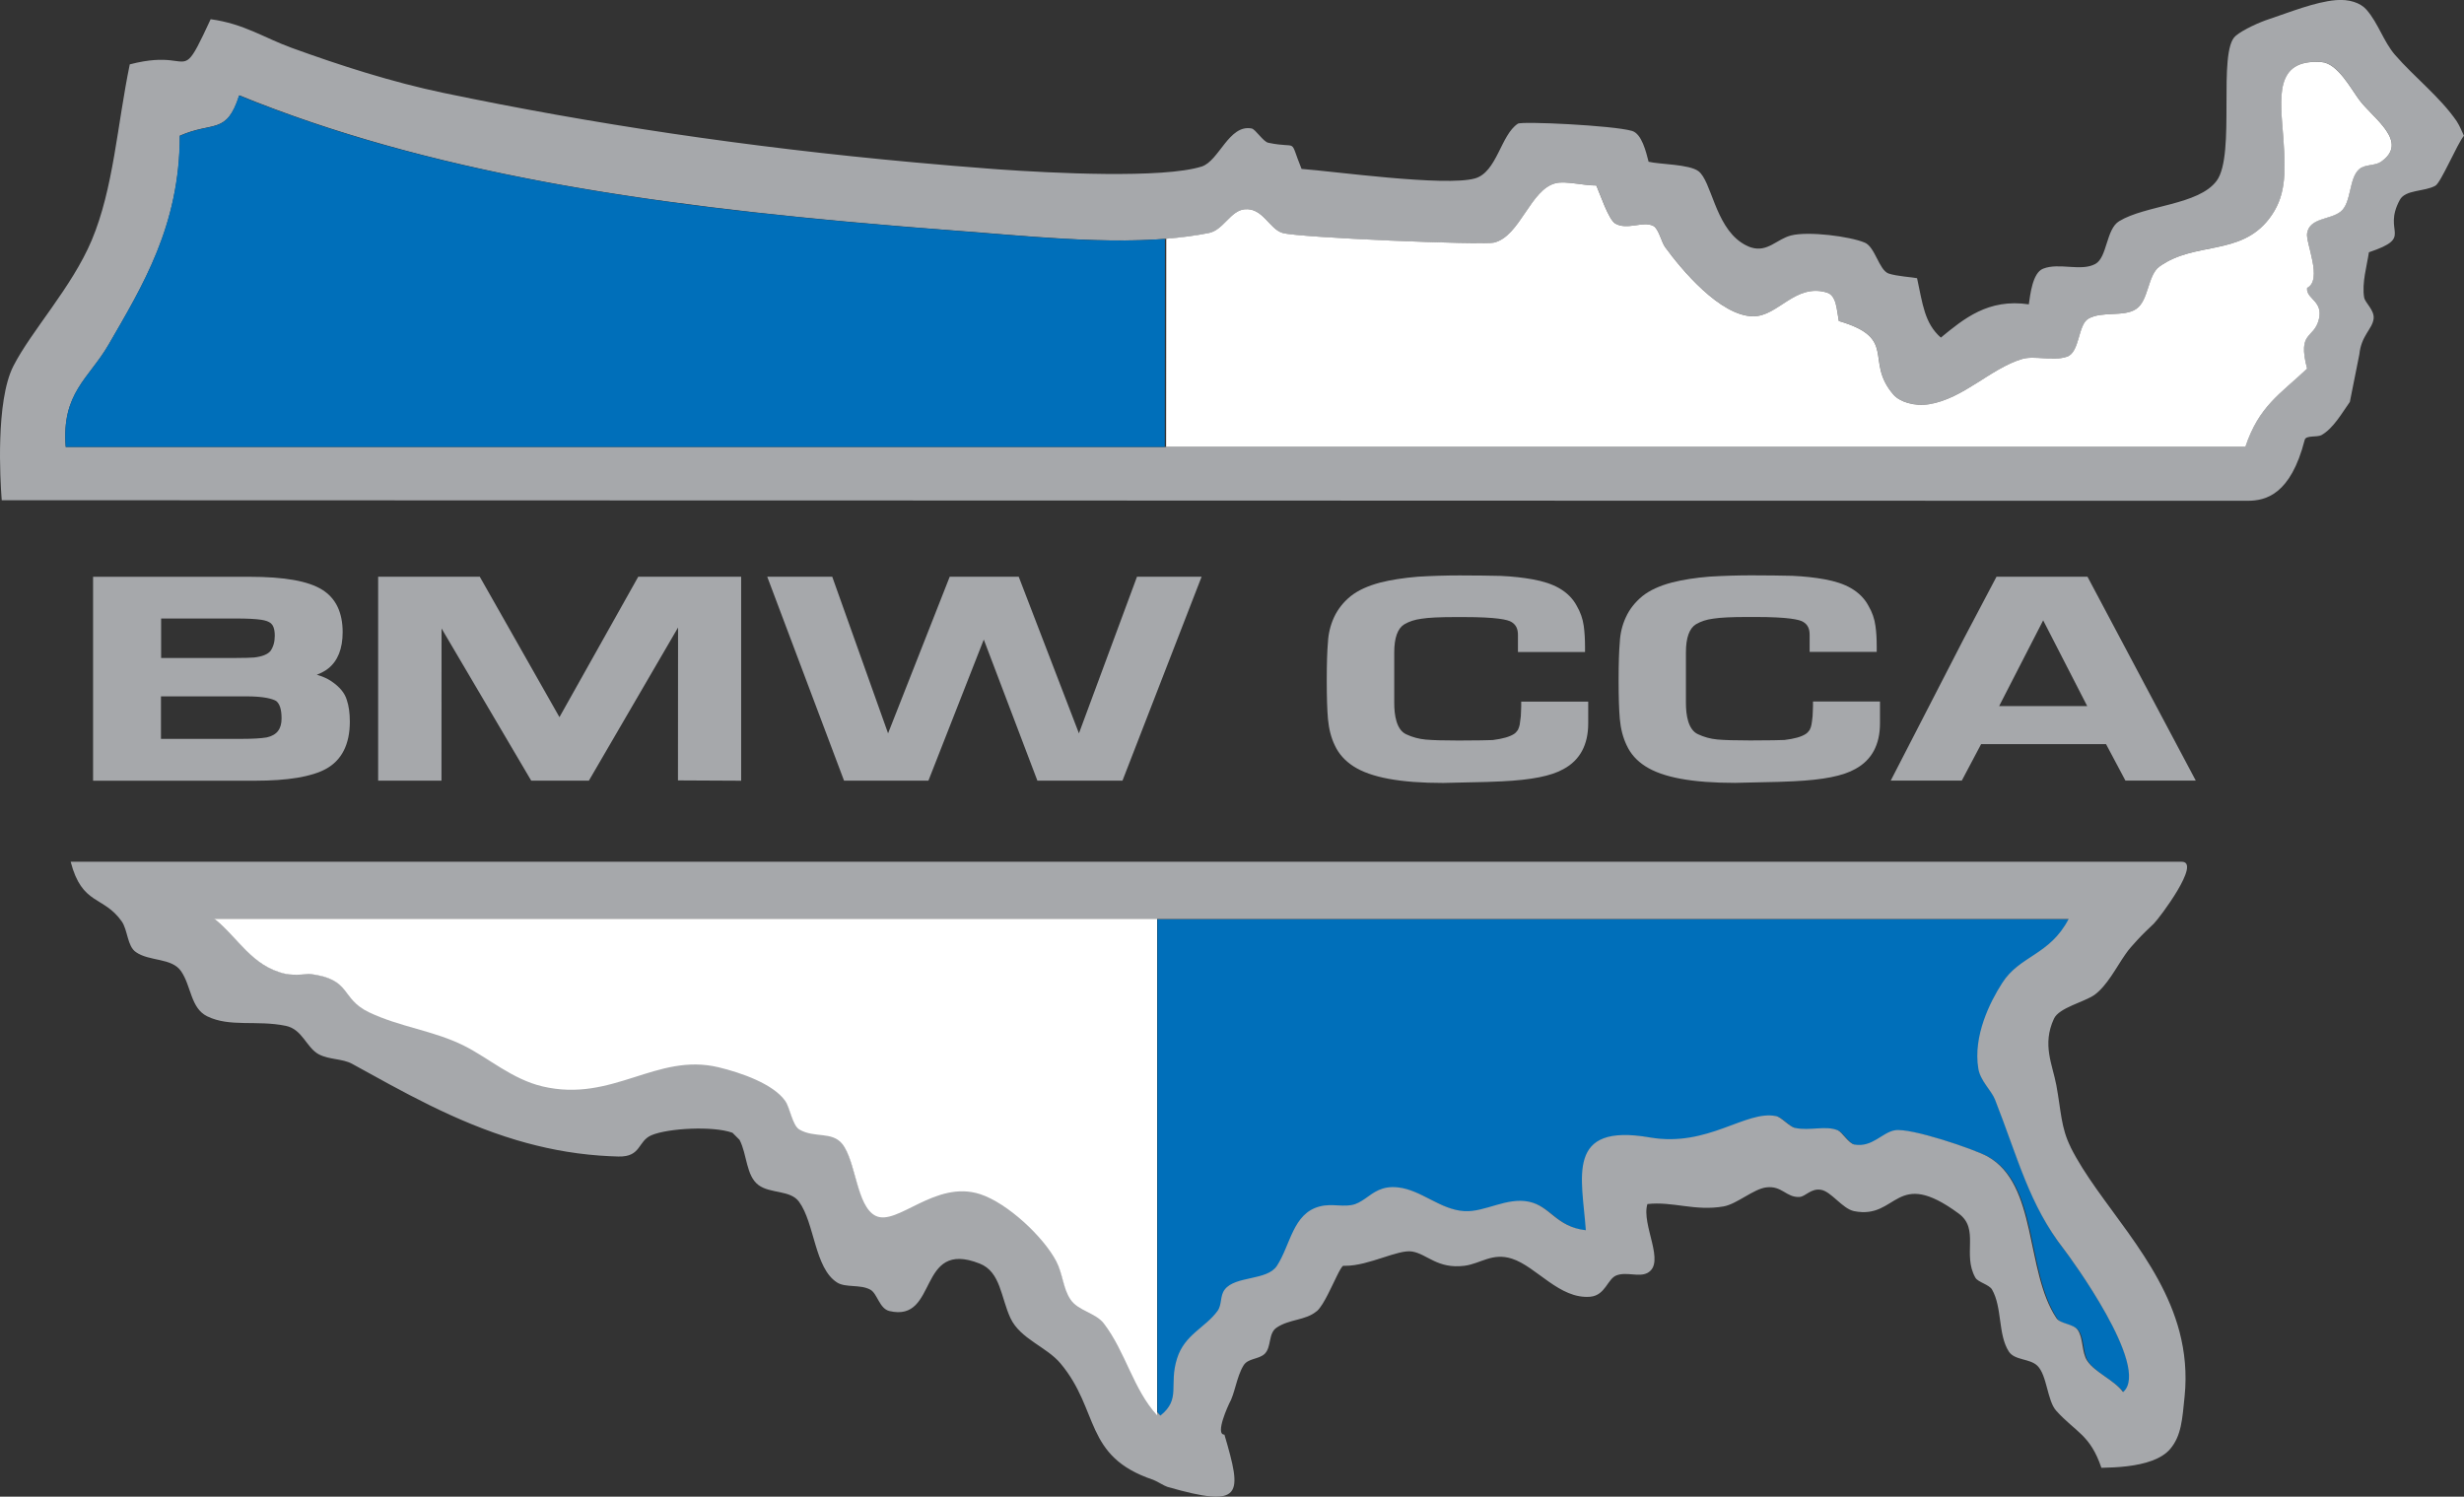
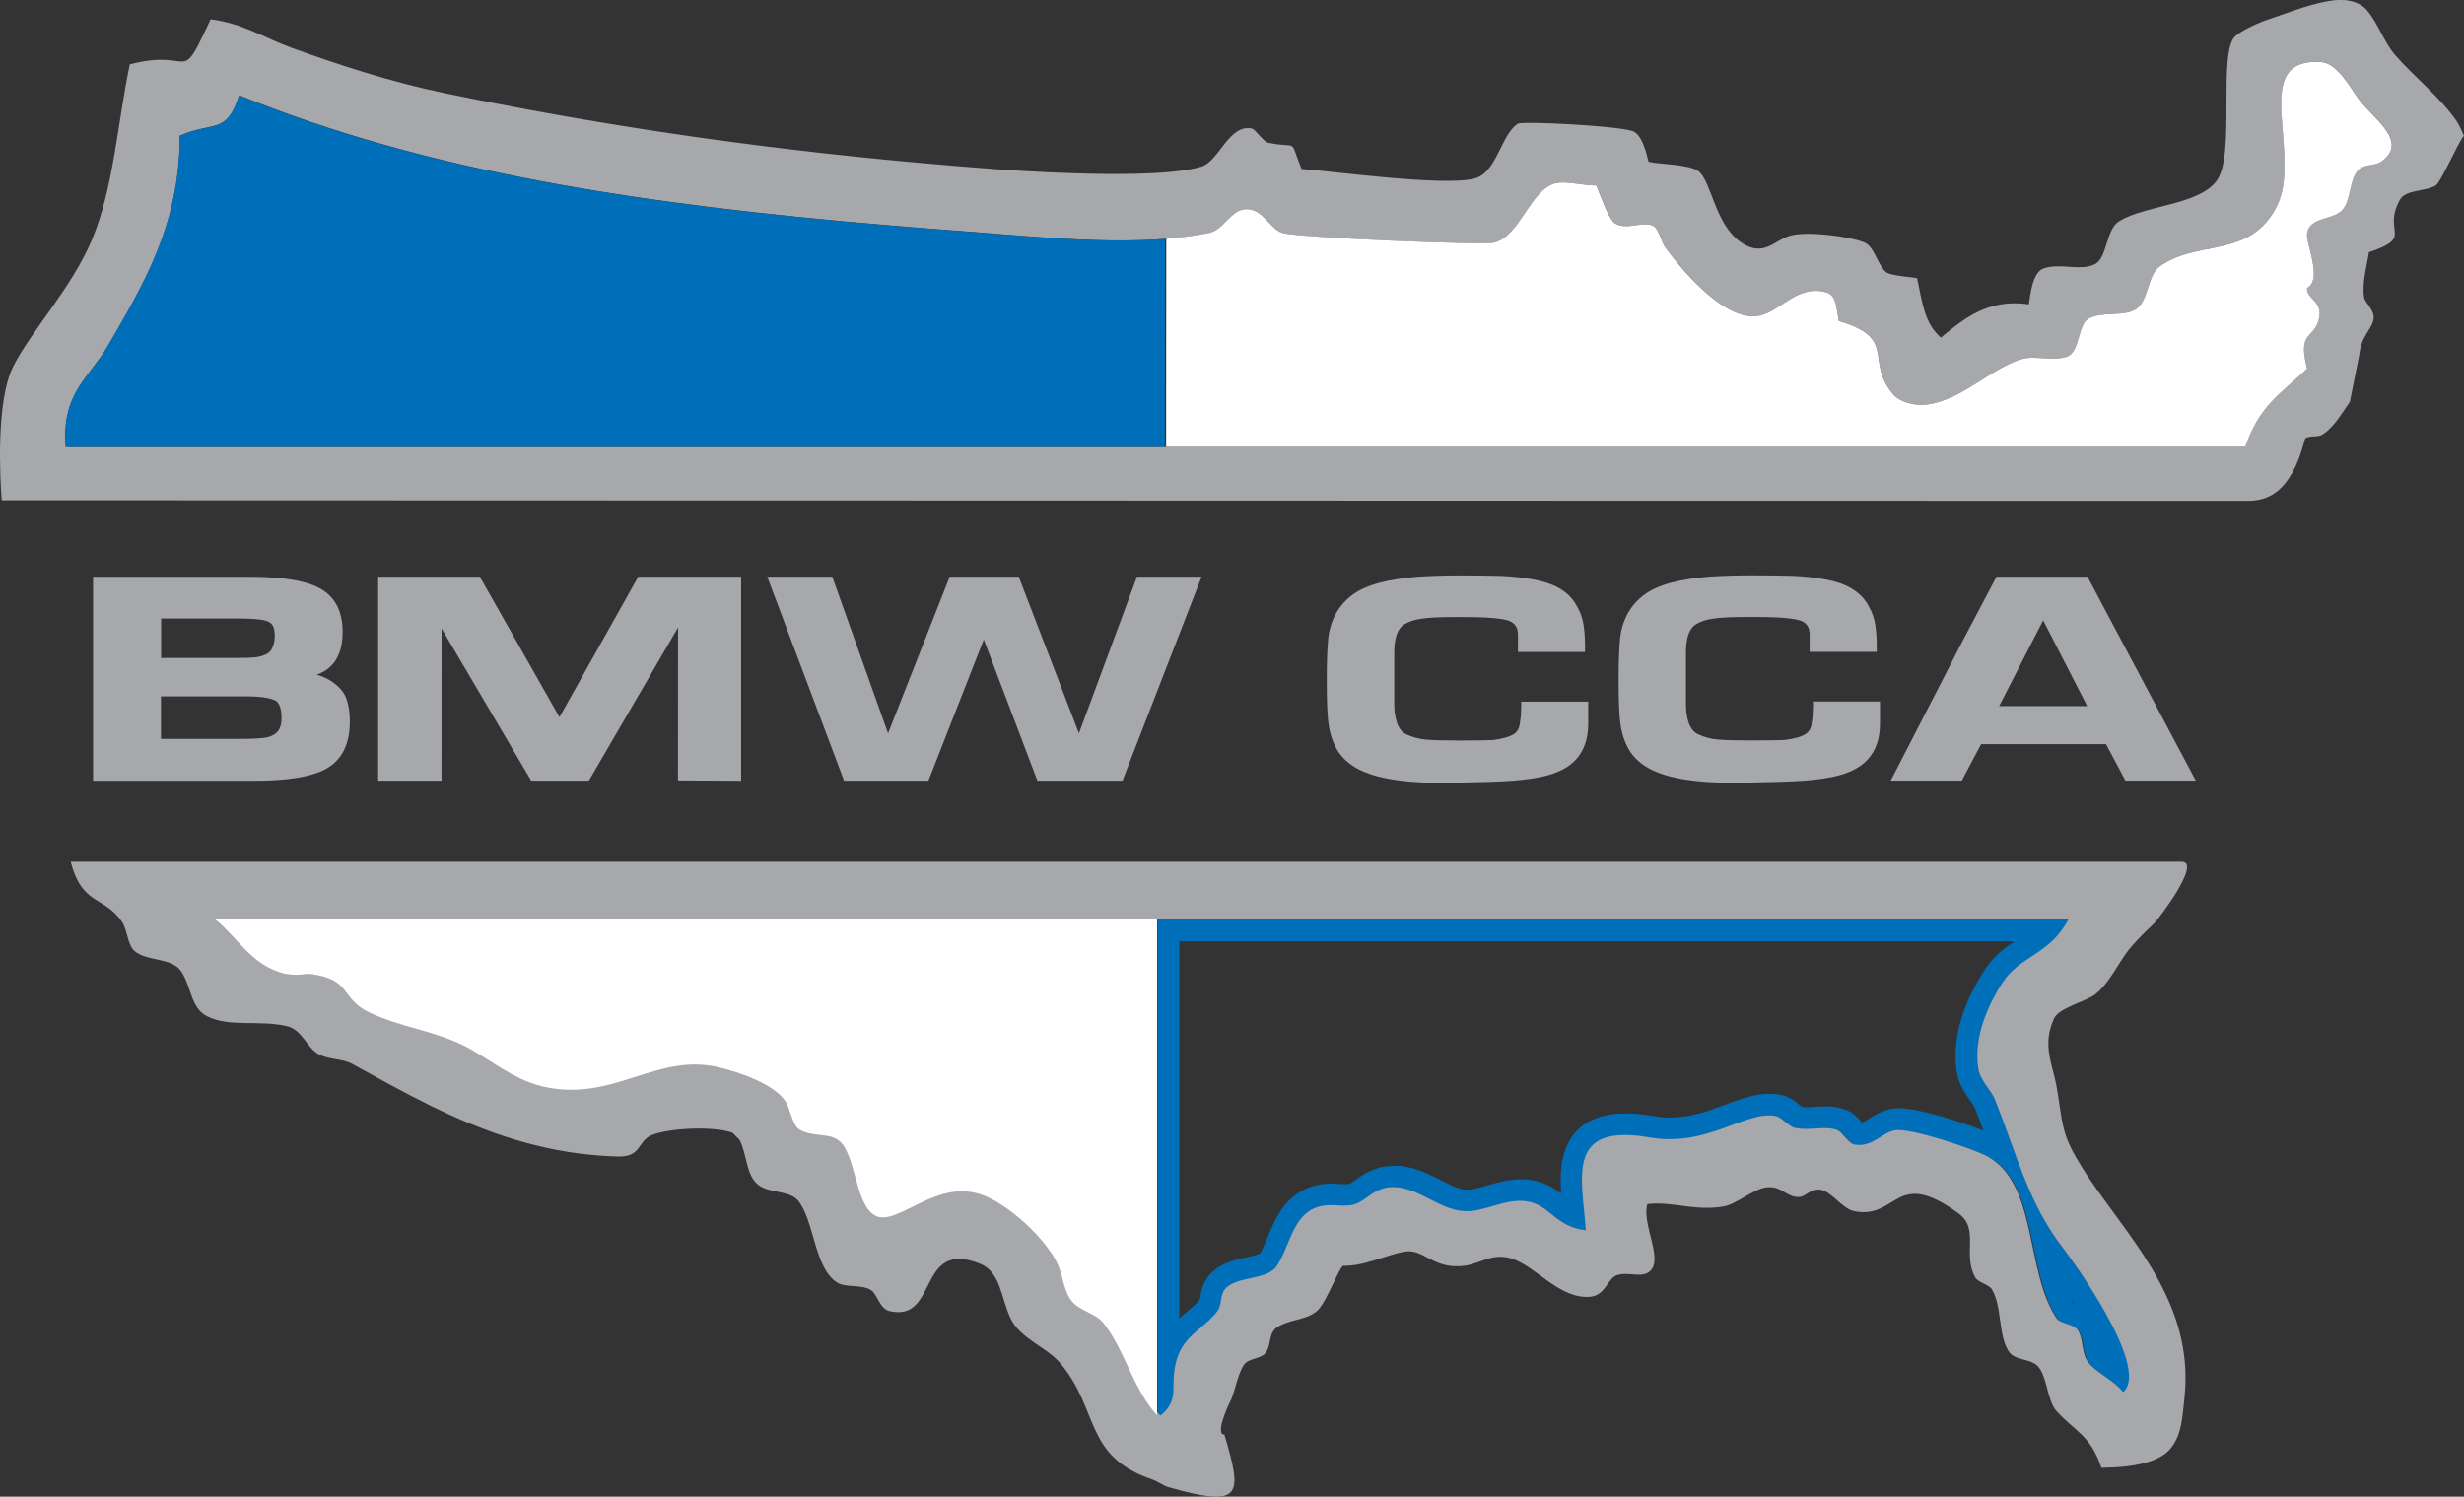
<svg xmlns="http://www.w3.org/2000/svg" id="Layer_1" viewBox="0 0 308.92 187.66">
  <rect x="0" y="0" width="308.92" height="187.66" fill="#333333" stroke="none" />
  <defs>
    <style>.cls-1{fill:#fff;}.cls-2{fill:#a6a8ab;}.cls-3{fill:#006fba;}</style>
  </defs>
-   <path class="cls-3" d="m265.52,172.04c-.24-.18-.49-.35-.73-.52-.75-.53-1.53-1.08-1.88-1.61-.2-.29-.29-.86-.38-1.4-.14-.8-.29-1.71-.82-2.49-.53-.78-1.39-1.06-2.08-1.3-.21-.07-.51-.17-.63-.24-1.44-2.22-2.1-5.36-2.73-8.4-.06-.27-.11-.55-.17-.82.49.76,1.02,1.51,1.61,2.26,1.22,1.57,7.28,10.17,7.83,14.53Zm-119.07-55.45h110.28c-.85.91-1.8,1.53-2.79,2.18-1.43.94-2.92,1.92-4.07,3.74-1.53,2.4-3.35,6.07-3.32,9.95,0,.6.05,1.2.15,1.77.2,1.24.9,2.23,1.46,3.03.3.42.58.82.7,1.13.68,1.73,1.27,3.37,1.84,4.95.16.45.32.89.48,1.33-.39-.31-.81-.6-1.27-.85-1.67-.92-9.08-3.48-11.87-3.48-.25,0-.47.02-.66.05-.88.15-1.62.61-2.27,1.02-.69.43-1.29.81-1.96.81-.08,0-.16,0-.24-.02-.15-.12-.41-.41-.57-.59-.42-.47-.81-.91-1.35-1.13-.62-.26-1.31-.38-2.17-.38-.4,0-.82.03-1.24.05-.38.02-.76.05-1.14.05-.42,0-.75-.03-1.06-.1-.07-.04-.42-.31-.62-.48-.55-.44-1.12-.89-1.8-1.02-.35-.07-.74-.11-1.14-.11-1.63,0-3.31.63-5.08,1.29-2.13.79-4.54,1.69-7.34,1.69-.75,0-1.5-.07-2.25-.19-1.25-.22-2.38-.33-3.38-.33-4.49,0-6.7,2.21-6.77,6.76-.02,1.36.12,2.81.28,4.33.01.14.03.27.04.41-.7-.32-1.25-.76-1.85-1.24-.9-.72-1.92-1.55-3.48-1.87-.44-.09-.91-.14-1.38-.14-1.38,0-2.64.37-3.85.73-1.01.3-1.97.58-2.83.58h-.19c-1.29-.08-2.52-.71-3.82-1.38-1.37-.7-2.79-1.43-4.45-1.61l-.33-.04-.04.02c-.14,0-.27-.01-.4-.01-1.91,0-3.07.82-4,1.49-.34.24-.67.47-.98.62l-.25.1c-.19.07-.46.1-.85.1-.25,0-.5-.01-.76-.03-.32-.02-.64-.03-.96-.03-.66,0-1.21.07-1.75.21-2.97.77-4.02,3.29-4.95,5.52l-.25.61c-.28.66-.59,1.33-.96,1.91-.32.49-1.46.74-2.47.96-1.44.32-3.08.68-4.03,1.95-.51.66-.63,1.41-.71,1.96-.05.31-.1.6-.19.74-.49.66-1.13,1.21-1.82,1.79-.52.44-1.06.9-1.57,1.44l-.38.4v.03c-.57.66-1.03,1.36-1.37,2.34v-53.01Z" />
  <path class="cls-3" d="m252.65,117.97c-1.34.9-2.79,1.97-3.94,3.8-1.63,2.56-3.58,6.5-3.54,10.7,0,.68.06,1.34.17,1.98.26,1.55,1.09,2.73,1.7,3.59.2.29.48.69.54.84.39.99.75,1.94,1.09,2.88-2.96-1.16-8.1-2.81-10.62-2.81-.33,0-.62.02-.88.07-1.15.2-2.05.76-2.77,1.21-.35.22-.68.42-.94.53-.02-.03-.04-.05-.06-.07-.48-.54-1.02-1.15-1.85-1.49-.79-.33-1.65-.48-2.7-.48-.46,0-.9.03-1.33.06-.37.02-.73.05-1.05.05-.19,0-.35,0-.5-.02-.1-.08-.23-.18-.32-.25-.62-.49-1.39-1.1-2.36-1.28-.46-.09-.94-.14-1.43-.14-1.88,0-3.67.67-5.57,1.37-2.12.79-4.31,1.61-6.85,1.61-.67,0-1.35-.06-2.01-.17-1.35-.23-2.53-.35-3.61-.35-3.66,0-8.05,1.41-8.15,8.11-.01.63.01,1.27.06,1.93-.86-.65-1.92-1.32-3.41-1.62-.53-.11-1.09-.16-1.66-.16-1.58,0-2.99.42-4.24.79-.92.27-1.78.53-2.44.53-.04,0-.08,0-.1,0-1-.05-2.05-.6-3.27-1.22-1.41-.72-3.01-1.55-4.93-1.75l-.69-.06-.06.03c-.05,0-.11,0-.16,0-2.35,0-3.82,1.05-4.8,1.74-.27.19-.51.37-.71.47l-.17.06s-.16.03-.41.03c-.23,0-.46-.01-.69-.03-.34-.02-.69-.04-1.04-.04-.78,0-1.45.08-2.09.25-3.64.95-4.94,4.06-5.88,6.33l-.2.47v.03s-.03.04-.03.04v.02s0,0,0,0c-.24.57-.5,1.15-.8,1.63-.31.17-1.16.36-1.68.47-1.6.35-3.58.79-4.81,2.44-.74.96-.89,1.95-1,2.61-.01.09-.03.19-.05.27-.39.48-.9.92-1.5,1.42-.33.28-.69.58-1.05.92v-47.29h104.83m6.84,44.57c.18.29.37.58.55.87-.04-.01-.08-.03-.12-.04-.15-.26-.3-.54-.43-.83m-.12-47.33h-114.3v61.84c.16.17.32.34.49.5.02-.02.05-.04.07-.06.02-.02.05-.04.07-.06.1-.09.19-.17.27-.25.07-.06.13-.13.19-.19.07-.08.14-.15.2-.23.03-.04.06-.08.09-.11,1.31-1.73.29-3.38,1.19-6.26.01-.03.02-.07.04-.1,0-.01,0-.03.01-.04.34-1.1.86-1.77,1.51-2.45h0c1.13-1.2,2.52-2.03,3.51-3.38.59-.81.29-1.89.9-2.68,1.31-1.76,5.33-1.1,6.55-2.99.44-.68.79-1.44,1.11-2.21,0,0,0,0,0,0,0,0,0,0,0,0,.95-2.25,1.74-4.59,4.25-5.24.47-.13.94-.16,1.39-.16.59,0,1.17.06,1.73.06.46,0,.91-.04,1.35-.2l.35-.14c1.35-.64,2.26-1.98,4.39-1.98.19,0,.39.01.6.03h.02c2.93.31,5.3,2.81,8.35,2.98.08,0,.17,0,.25,0,2.15,0,4.37-1.31,6.68-1.31.37,0,.73.03,1.11.11,2.76.57,3.41,3.16,7.15,3.58-.16-2.28-.52-4.58-.49-6.55.05-3.12,1.07-5.4,5.4-5.4.9,0,1.94.1,3.14.31.86.15,1.69.21,2.49.21,5.38,0,9.24-2.98,12.42-2.98.3,0,.6.03.89.09.68.13,1.68,1.33,2.38,1.49.45.1.9.13,1.35.13.81,0,1.62-.1,2.38-.1.58,0,1.13.06,1.64.27.56.24,1.37,1.66,2.09,1.79.21.04.41.05.6.05,1.87,0,3.02-1.6,4.47-1.84.12-.02.26-.03.42-.03,2.5,0,9.67,2.47,11.2,3.31,6.31,3.49,4.69,14.34,8.64,20.29.49.74,2.14.7,2.68,1.49.72,1.04.48,2.81,1.19,3.88.97,1.46,3.33,2.38,4.47,3.88.54-.48.74-1.23.71-2.14-.21-4.97-7.53-14.94-8.16-15.74-4.35-5.59-5.71-11.32-8.64-18.79-.46-1.17-1.83-2.34-2.09-3.88-.09-.52-.13-1.03-.13-1.55-.03-3.6,1.78-7.12,3.11-9.2,2.2-3.48,5.95-3.48,8.34-8.04h0Z" />
  <path class="cls-2" d="m308.02,15.22c-2.1-3.06-5.33-5.55-7.75-8.34-1.44-1.67-2.11-4-3.58-5.67-.74-.85-2.17-1.35-3.87-1.19-2.58.23-5.69,1.49-8.35,2.38-1.17.38-3.23,1.3-4.17,2.09-2.33,1.9.04,14.9-2.39,18.18-2.28,3.06-8.87,3.03-12.22,5.06-1.65.99-1.49,4.54-2.98,5.36-1.8.99-4.55-.2-6.56.6-1.34.52-1.62,3.33-1.79,4.47-5.1-.76-8.17,1.83-11.03,4.17-2.06-1.81-2.28-4.24-2.98-7.45-.51-.12-2.58-.24-3.58-.59-1.2-.44-1.68-3.33-2.98-3.87-1.88-.79-7.06-1.45-9.23-.9-1.79.45-2.95,2.15-5.01,1.51-.17-.05-.36-.13-.54-.22-.23-.11-.46-.23-.7-.4-3.3-2.22-3.74-7.69-5.36-8.94-1.17-.89-4.87-.85-6.26-1.19-.32-1.25-.86-3.52-2.09-3.87-2.39-.69-13.81-1.23-14.3-.9-2.15,1.41-2.61,6.06-5.37,6.86-3.73,1.06-17.95-.92-21.75-1.19-1.65-4.08-.23-2.46-4.17-3.28-.65-.14-1.6-1.7-2.09-1.79-2.84-.55-4.08,4.07-6.26,4.77-4.87,1.54-18.87.82-25.41.36-.28-.02-.56-.04-.81-.06-3.36-.25-6.67-.53-9.94-.83-20.9-1.91-40.21-4.8-58.89-8.7-6.46-1.35-12.95-3.44-19.07-5.66-3.41-1.24-5.97-3.02-10.13-3.58-2.81,6.06-2.67,5.41-5.06,5.15-1.05-.11-2.58-.14-5.08.51-1.58,7.63-2.03,15.53-4.77,22.05-2.5,5.93-7.58,11.37-9.83,15.79C-.57,50.32.04,60.31.19,62.35c.02.24.03.37.03.37,0,0,44.32.01,97.91.03,3.66,0,7.36,0,11.09,0,32.51,0,67.45.02,97.46.03h.63c37.35,0,66.95.02,74.49.01,2.25,0,5.39-.76,7.15-7.64.15-.6,1.54-.3,2.09-.59,1.51-.85,2.58-2.78,3.57-4.17l1.19-5.96c.25-2.39,1.61-3.13,1.79-4.46.13-1.09-1.08-2-1.19-2.68-.3-1.8.35-3.98.6-5.66,5.74-1.93,1.63-2.42,3.87-6.56.7-1.32,3.13-1.02,4.47-1.79.7-.41,2.71-5.21,3.57-6.26-.3-.64-.53-1.25-.89-1.79Zm-9.54,5.07c-.75.5-1.99.3-2.68.89-1.35,1.13-.96,4.28-2.39,5.37-1.34,1.01-3.83.72-4.17,2.68-.2,1.16,2,5.85,0,6.86v.29c.18,1.15,1.96,1.47,1.49,3.58-.6,2.6-2.75,1.44-1.49,6.25-3.42,3.24-6.02,4.68-7.75,9.83H8.24c-.54-6.77,2.91-8.57,5.37-12.81,4.25-7.36,8.94-14.95,8.94-26.22,4.21-1.85,5.86-.08,7.45-5.06,23.74,9.67,50.59,13.7,81.47,16.3,2.81.24,5.65.46,8.52.68.74.06,1.49.11,2.24.17,9.71.78,20.76,1.85,29.35.12,1.8-.37,2.72-2.82,4.47-2.98,2.29-.23,3.1,2.48,4.77,2.98,2,.59,25.09,1.55,26.52,1.19,3.29-.82,4.54-6.71,7.75-7.45,1.23-.29,3.4.3,5.06.3.42.9,1.53,4.27,2.38,4.77,1.5.87,3.49-.37,4.77.3.67.34,1.01,2.04,1.49,2.68,1.39,1.89,4.27,5.45,7.32,7.36.17.11.34.22.51.31,1.07.6,2.16.97,3.2.98,3.14,0,5.29-4.18,9.23-2.98,1.22.37,1.22,2.22,1.5,3.57,7.49,2.2,3.15,4.97,6.86,9.24.76.87,2.56,1.5,4.47,1.19,4.3-.71,7.71-4.48,11.62-5.66,1.58-.48,3.87.33,5.66-.3,1.62-.57,1.35-4,2.68-4.76,1.67-.98,4.41-.19,5.96-1.2,1.63-1.06,1.44-4.28,2.98-5.36,4.4-3.15,10.09-1.29,13.71-5.96,2.06-2.68,2.13-5.42,1.79-10.13-.38-5.03-1.2-9.94,4.77-9.54,2.05.14,3.75,3.42,4.77,4.77,1.71,2.29,6.33,5.25,2.68,7.75Z" />
  <path class="cls-2" d="m259.6,143.82c-1.22-2.44-1.19-4.53-1.79-7.75-.48-2.59-1.81-5.09-.3-8.34.63-1.38,3.8-2.09,5.07-2.98,1.59-1.15,2.74-3.45,3.87-5.07.45-.67.97-1.22,1.49-1.79.7-.77,1.35-1.37,2.09-2.08.72-.71,6.01-7.76,3.5-7.76H8.86c1.43,5.5,4.09,4.22,6.39,7.46.78,1.1.69,3.12,1.79,3.87,1.7,1.19,4.49.69,5.66,2.39,1.29,1.87,1.19,4.64,3.28,5.66,2.83,1.39,6.22.45,9.83,1.19,2.12.42,2.59,2.74,4.17,3.58,1.33.69,2.95.52,4.17,1.19,6.18,3.39,12.85,7.25,20.64,9.57,3.24.96,6.67,1.66,10.35,1.93.79.06,1.58.1,2.39.12,2.9.07,2.4-1.95,4.17-2.68,2.07-.87,7.7-1.18,10.13-.3l.89.89c.96,1.84.8,4.49,2.38,5.67,1.49,1.1,3.98.6,5.07,2.08,1.98,2.7,1.94,8.32,4.77,10.13,1.07.69,2.91.21,4.17.9.89.48,1.13,2.37,2.39,2.68,6.21,1.49,3.42-9.07,11.32-5.95,2.64,1.03,2.66,4.27,3.87,6.85,1.22,2.6,4.51,3.58,6.26,5.66,4.95,5.9,2.88,11.67,11.62,14.6.39.13,1.39.77,1.79.89,9.52,2.73,9.39,1.07,7.15-6.55-1.25,0,.58-3.86.59-3.88.71-1.21.93-3.35,1.79-4.77.57-.96,1.91-.75,2.68-1.49.87-.88.41-2.56,1.49-3.28,1.61-1.08,3.6-.89,4.97-2.02.03-.03.07-.04.1-.07.43-.39.92-1.22,1.38-2.13.8-1.56,1.54-3.34,1.89-3.53h.3c2.92,0,6.59-2.08,8.34-1.79,1.89.31,3.16,2.21,6.56,1.79,2.03-.26,3.49-1.69,5.96-.89,3.07.99,5.97,5.11,9.83,4.77,1.89-.18,2.15-2.26,3.28-2.68,1.28-.48,2.8.26,3.87-.3,2.36-1.25-.8-6.04,0-8.64,3.18-.36,5.93.92,9.54.3,1.69-.3,3.75-2.19,5.36-2.39,1.98-.25,2.5,1.29,4.17,1.2.76-.05,1.42-1.1,2.68-.9,1.3.2,2.69,2.38,4.17,2.68,5.51,1.09,5.09-5.61,13.11.3,2.66,1.95.43,5.11,2.09,8.04.32.57,1.73.86,2.09,1.49,1.29,2.25.73,5.61,2.09,7.75.72,1.15,2.61.87,3.58,1.79,1.24,1.19,1.23,4.38,2.38,5.66,2.45,2.71,4.25,2.98,5.66,7.15.99-.02,2.13-.06,3.26-.2,2.13-.26,4.26-.85,5.38-2.18,1.39-1.66,1.5-3.71,1.79-6.55.3-2.92.02-5.62-.64-8.14-2.45-9.27-10.16-16.13-13.66-23.15Zm6.56,30.69c-1.14-1.5-3.5-2.42-4.47-3.88-.72-1.07-.47-2.83-1.19-3.87-.54-.79-2.19-.75-2.68-1.49-3.95-5.94-2.33-16.78-8.64-20.27-1.63-.9-9.63-3.63-11.62-3.28-1.59.27-2.83,2.18-5.06,1.79-.72-.13-1.52-1.55-2.09-1.79-1.55-.64-3.49.11-5.37-.3-.69-.15-1.7-1.36-2.38-1.48-3.8-.77-8.53,3.93-15.79,2.68-10.65-1.85-8.52,5-8.05,11.63-3.74-.42-4.39-3.01-7.15-3.58-2.81-.57-5.47,1.32-8.05,1.19-3.05-.17-5.42-2.67-8.35-2.98-2.04-.23-3.06.67-4.12,1.41-.27.18-.53.36-.82.5-.13.07-.27.13-.41.18-1.37.48-2.86-.13-4.47.3-3.37.88-3.63,4.78-5.36,7.45-1.23,1.88-5.24,1.22-6.55,2.98-.61.79-.31,1.87-.9,2.68-1.56,2.12-4.13,2.95-5.07,5.96-1.06,3.36.53,5.05-2.08,7.15-3.38-3.21-4.28-8.19-7.15-11.92-1.03-1.34-3.21-1.57-4.17-2.98-.95-1.39-.99-3.25-1.79-4.77-1.6-3.02-6.1-7.23-9.53-8.34-5.64-1.83-10.4,4.03-13.11,2.69-2.39-1.2-2.5-6.87-4.17-8.95-1.29-1.6-3.46-.7-5.36-1.79-.89-.51-1.18-2.72-1.79-3.57-1.5-2.1-5.55-3.51-8.34-4.17-4.08-.97-7.52.29-11.13,1.42-3.29,1.03-6.73,1.95-10.92.97-.17-.04-.33-.09-.49-.13-3.57-1-6.38-3.46-9.34-4.93-3.81-1.9-8-2.31-11.92-4.17-3.64-1.74-2.07-4.12-7.45-4.77,0,0-1.83.24-2.98,0-4.24-.92-6.01-4.59-8.94-6.85h232.44c-2.39,4.57-6.14,4.56-8.34,8.04-1.52,2.37-3.66,6.62-2.98,10.73.26,1.54,1.62,2.7,2.09,3.87,2.93,7.47,4.29,13.19,8.64,18.77.74.95,10.9,14.77,7.45,17.88Z" />
  <path class="cls-2" d="m43.48,87.77c-.24-.86-.9-1.66-1.96-2.37-.49-.33-1.09-.59-1.8-.8.58-.22,1.06-.49,1.44-.79,1.19-.95,1.8-2.48,1.8-4.54,0-2.48-.86-4.27-2.57-5.33-1.75-1.09-4.73-1.62-9.11-1.62H11.67v25.57h20.31c4.1,0,7.09-.5,8.88-1.48,1.99-1.09,3-3.09,3-5.93,0-1.07-.13-1.98-.38-2.72Zm-9.56-6.16c-.34.43-1.06.72-2.07.83-.43.03-1.19.06-2.33.06h-9.32v-4.95h9.42c1.32,0,2.41.05,3.14.16.54.08.94.23,1.19.43.22.19.5.57.5,1.58,0,.75-.18,1.39-.53,1.89Zm-13.72,5.7h10.63c2.28,0,3.32.31,3.79.58.46.36.68,1.08.68,2.2,0,1.33-.6,2.09-1.86,2.37-.72.12-1.74.18-3.03.18h-10.23v-5.34Z" />
  <polygon class="cls-2" points="80.02 72.31 70.14 89.92 60.15 72.31 47.41 72.31 47.41 97.88 55.35 97.88 55.36 78.8 66.6 97.88 73.83 97.88 85.01 78.68 85 97.85 92.92 97.89 92.92 72.31 80.02 72.31" />
  <polygon class="cls-2" points="142.55 72.31 135.27 91.95 127.72 72.31 119.07 72.31 111.34 91.95 104.34 72.31 96.19 72.31 105.82 97.88 116.4 97.88 123.34 80.19 130.06 97.88 140.73 97.88 150.65 72.31 142.55 72.31" />
  <path class="cls-2" d="m190.72,87.95v.62c0,.18-.01.36-.02.55-.01.22-.03.45-.03.68-.05.42-.1.79-.14,1.06-.04.22-.12.44-.23.67-.17.24-.31.39-.5.51-.56.35-1.4.59-2.65.75-.57.02-1.88.06-4.29.06-1.96,0-3.23-.04-4.13-.12-.86-.08-1.66-.3-2.43-.66-1.24-.57-1.5-2.44-1.5-3.91v-6.36c0-1.83.43-3.01,1.26-3.52.61-.36,1.31-.59,2.15-.7.87-.14,2.26-.21,4.24-.21h1.06c4.16,0,5.54.33,5.99.62.55.33.81.84.81,1.61v2.15h8.41v-.62c0-.96-.05-1.85-.16-2.65-.12-.88-.42-1.73-.87-2.5-.48-.91-1.22-1.66-2.21-2.23-.9-.51-1.96-.86-3.33-1.11-1.17-.21-2.46-.36-3.98-.43-1.37-.03-3.06-.06-5.16-.06-1.7,0-3.42.05-5.25.16-1.78.15-3.36.39-4.7.73-1.58.42-2.8.98-3.72,1.71-.93.76-1.61,1.63-2.09,2.65-.45.99-.71,2.05-.76,3.12-.1,1.09-.15,2.71-.15,4.8s.05,3.67.15,4.82c.12,1.28.4,2.37.86,3.32.49,1.06,1.28,1.94,2.35,2.63,2.18,1.4,5.86,2.08,11.24,2.08.13,0,.4,0,.79-.02.5-.01,1.23-.03,2.19-.05,1.79-.03,3.21-.07,4.36-.13,3.74-.18,6.2-.67,7.74-1.54,2.06-1.11,3.1-3.04,3.1-5.73v-2.73h-8.41Z" />
  <path class="cls-2" d="m227.3,87.95v.62c0,.18-.01.36-.02.55-.01.22-.03.45-.03.68-.05.45-.09.8-.14,1.06-.04.22-.11.44-.23.67-.17.24-.31.38-.51.51-.54.35-1.4.59-2.64.74-.47.02-1.78.06-4.29.06-1.96,0-3.24-.04-4.13-.12-.87-.08-1.66-.3-2.43-.66-1.25-.57-1.51-2.44-1.51-3.91v-6.36c0-1.82.43-3.01,1.26-3.52.62-.36,1.31-.59,2.16-.7.87-.14,2.26-.21,4.24-.21h1.06c4.15,0,5.54.33,5.99.62.55.33.8.84.8,1.61v2.15h8.41v-.62c0-1.04-.05-1.91-.16-2.64-.11-.87-.41-1.73-.87-2.51-.48-.91-1.22-1.66-2.21-2.23-.89-.51-1.95-.86-3.32-1.11-1.17-.21-2.47-.36-3.98-.43-1.38-.03-3.07-.06-5.16-.06-1.71,0-3.42.05-5.25.16-1.78.14-3.36.39-4.7.73-1.59.42-2.8.98-3.72,1.71-.93.77-1.62,1.64-2.08,2.65-.46.99-.71,2.05-.76,3.12-.1,1.1-.15,2.71-.15,4.8s.05,3.66.15,4.82c.11,1.26.4,2.35.86,3.32.5,1.08,1.27,1.94,2.35,2.63,2.18,1.4,5.85,2.08,11.24,2.08.14,0,.4,0,.79-.02.5-.01,1.23-.03,2.19-.05,1.79-.03,3.21-.07,4.36-.13,3.74-.18,6.2-.67,7.73-1.54,2.06-1.11,3.1-3.04,3.1-5.73v-2.73h-8.41Z" />
  <path class="cls-2" d="m261.71,72.31h-11.4l-4.11,7.79-9.15,17.77h8.91l2.42-4.57h15.66l2.43,4.57h8.82l-13.58-25.57Zm-.03,16.22h-11.04l5.52-10.75,5.52,10.75Z" />
  <path class="cls-1" d="m281.5,56.05c1.73-5.16,4.33-6.59,7.75-9.83-1.26-4.81.89-3.65,1.49-6.25.47-2.11-1.31-2.43-1.49-3.58v-.29c2-1.01-.21-5.69,0-6.86.33-1.95,2.83-1.66,4.17-2.68,1.43-1.09,1.03-4.24,2.39-5.37.68-.59,1.92-.39,2.68-.89,3.65-2.5-.97-5.46-2.68-7.75-1.02-1.35-2.72-4.63-4.77-4.77-5.97-.41-5.15,4.51-4.77,9.53.34,4.71.27,7.45-1.79,10.13-3.62,4.68-9.3,2.81-13.71,5.96-1.54,1.08-1.35,4.31-2.98,5.36-1.55,1.01-4.29.22-5.96,1.2-1.33.76-1.06,4.2-2.68,4.76-1.8.62-4.08-.19-5.66.3-3.91,1.18-7.32,4.96-11.62,5.66-1.91.31-3.71-.32-4.47-1.19-3.71-4.28.63-7.04-6.86-9.24-.27-1.36-.27-3.21-1.5-3.57-3.95-1.2-6.1,2.99-9.23,2.98-4.17-.02-9.08-5.99-11.03-8.65-.48-.64-.82-2.34-1.49-2.68-1.28-.67-3.27.57-4.77-.3-.85-.49-1.97-3.87-2.38-4.77-1.67,0-3.83-.59-5.06-.3-3.21.74-4.46,6.63-7.75,7.45-1.43.35-24.52-.61-26.52-1.2-1.67-.49-2.48-3.2-4.77-2.97-1.75.16-2.67,2.61-4.47,2.97-1.7.34-3.49.57-5.35.72l-.02,26.1h135.3Z" />
  <path class="cls-3" d="m145.07,30.02c-8.04.5-17.21-.48-25.22-1.08-34.45-2.59-64.01-6.43-89.88-16.96-1.59,4.97-3.24,3.21-7.44,5.06,0,11.26-4.69,18.84-8.93,26.19-2.46,4.23-5.9,6.03-5.36,12.8h137.79l.02-26.07c-.33.03-.66.04-.99.06Z" />
  <path class="cls-1" d="m26.87,115.21c2.93,2.28,4.7,5.98,8.95,6.9,1.15.24,2.98,0,2.98,0,5.38.66,3.81,3.06,7.45,4.81,3.92,1.87,8.12,2.29,11.93,4.2,3.1,1.55,6.03,4.2,9.84,5.1,8.81,2.07,14.27-4.27,22.07-2.4,2.8.67,6.85,2.08,8.35,4.21.6.86.9,3.08,1.79,3.6,1.9,1.1,4.07.19,5.37,1.8,1.68,2.09,1.78,7.81,4.17,9.01,2.71,1.36,7.47-4.55,13.12-2.71,3.44,1.12,7.94,5.36,9.54,8.41.8,1.53.84,3.41,1.79,4.8.96,1.43,3.14,1.65,4.18,3.01,2.73,3.57,3.69,8.27,6.67,11.5v-62.24H26.87Z" />
</svg>